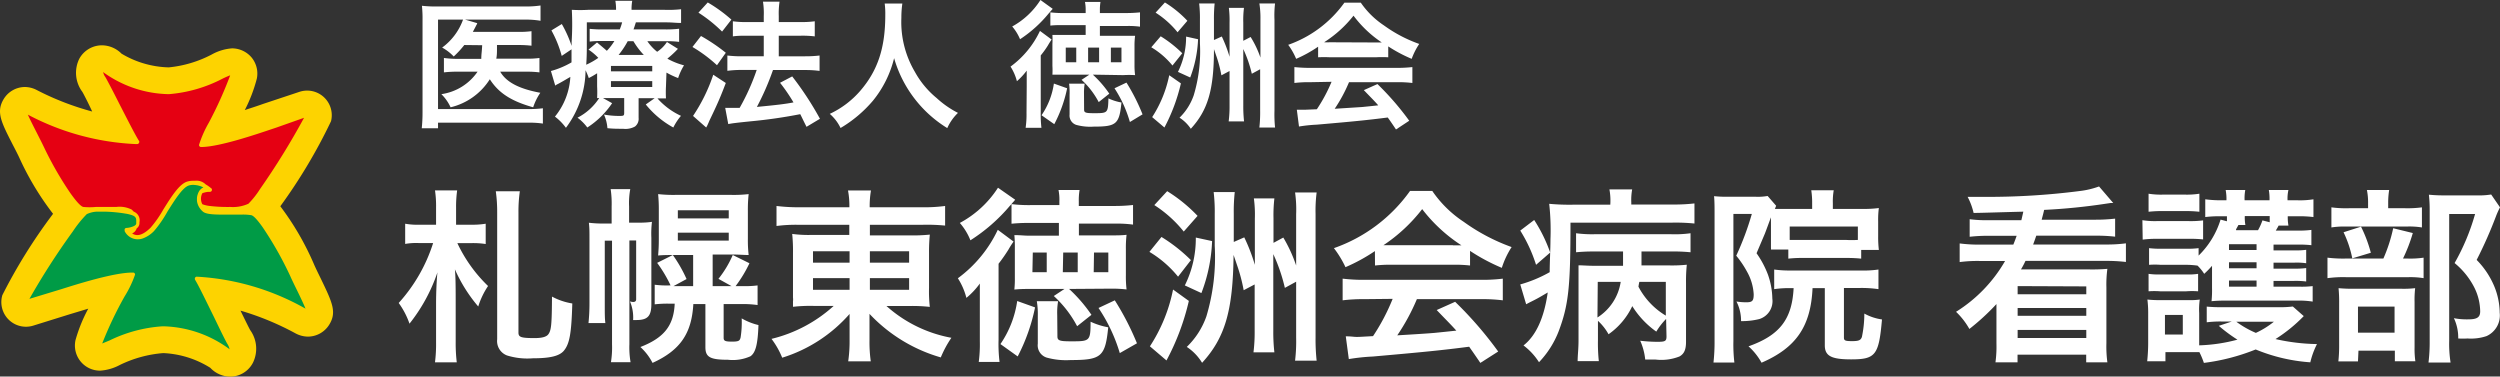
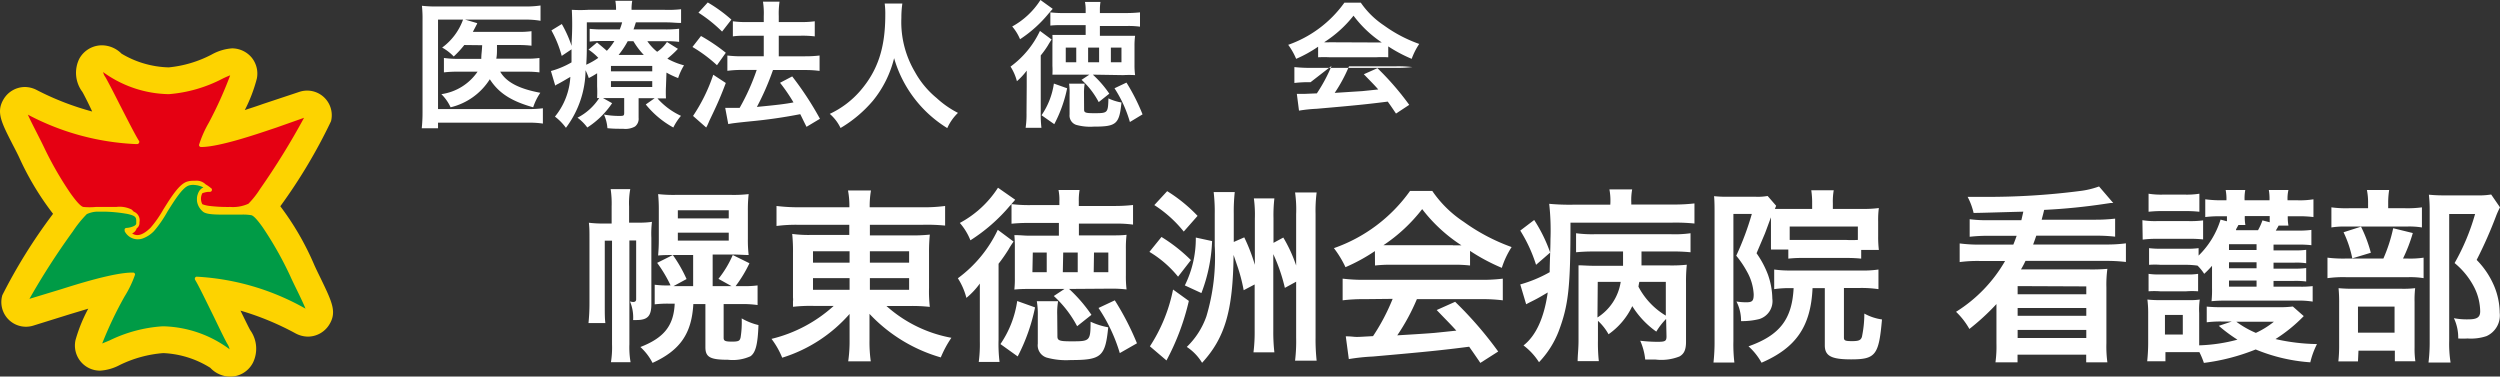
<svg xmlns="http://www.w3.org/2000/svg" viewBox="0 0 254.89 38.39">
  <rect x="0" y="0" width="254.89" height="38.39" fill="#333333" stroke="none" />
  <defs>
    <style>.cls-1{fill:#fff;}.cls-2{fill:#fdd300;}.cls-3{fill:#e50012;}.cls-4{fill:#009b46;}</style>
  </defs>
  <g id="レイヤー_2" data-name="レイヤー 2">
    <g id="文字">
-       <path class="cls-1" d="M46.63,24.79a14.81,14.81,0,0,0,3.13,4.37,8,8,0,0,0-1,2.09,15.42,15.42,0,0,1-2.38-3.79c.06.67.08,1.37.08,3.14v4.27a16.52,16.52,0,0,0,.11,2.07H44.35a14.86,14.86,0,0,0,.11-2V30.94c0-1.08.06-2.45.14-3.17A17.26,17.26,0,0,1,41.75,33a8.08,8.08,0,0,0-1.1-2.11,16.56,16.56,0,0,0,3.51-6.11H42.68a6.43,6.43,0,0,0-1.37.09V22.81a7,7,0,0,0,1.48.1h1.67V21.14a10.85,10.85,0,0,0-.11-1.73h2.26a12.06,12.06,0,0,0-.11,1.75v1.75H48a8.33,8.33,0,0,0,1.52-.1v2.07A8.27,8.27,0,0,0,48,24.79ZM53,19.5a14.84,14.84,0,0,0-.14,2.15V33.9c0,.48.25.57,1.67.57.73,0,1.18-.13,1.37-.38.31-.41.36-1,.38-3.85a6.5,6.5,0,0,0,2.07.7c-.09,3.1-.28,4.12-.87,4.83-.46.53-1.39.76-3.15.76a7,7,0,0,1-2.64-.29,1.57,1.57,0,0,1-1-1.65V21.65a15,15,0,0,0-.14-2.15Z" />
      <path class="cls-1" d="M61.66,24.54V31c0,1,0,1.44.06,1.94H60a19.76,19.76,0,0,0,.1-2v-6.5c0-.87,0-1.22-.06-1.73a11.5,11.5,0,0,0,1.56.08h.76V21.06a10,10,0,0,0-.1-1.78h2a7.74,7.74,0,0,0-.12,1.78V22.7h1a8.46,8.46,0,0,0,1.33-.08,10.3,10.3,0,0,0-.06,1.62V31c0,1.23-.38,1.63-1.53,1.63h-.33a4.21,4.21,0,0,0-.32-1.9,1.39,1.39,0,0,0,.32.06c.21,0,.31-.1.31-.27v-6h-.69V35.1a9,9,0,0,0,.12,1.83h-2a9.55,9.55,0,0,0,.11-1.83V24.54ZM68.83,26c-.71,0-1.2,0-1.73.05.05-.66.07-1,.07-1.63v-3a16.2,16.2,0,0,0-.07-1.63,13.76,13.76,0,0,0,1.8.08h5.62a13.45,13.45,0,0,0,1.81-.08,14.54,14.54,0,0,0-.08,1.71v2.85A13.21,13.21,0,0,0,76.33,26c-.49,0-1-.05-1.67-.05h-2v3.22h1.92l-1.33-.74A10.74,10.74,0,0,0,74.71,26l1.7.84A13.14,13.14,0,0,1,75,29.17h.69a9.85,9.85,0,0,0,1.55-.07v2A10.55,10.55,0,0,0,75.78,31h-2v3.45c0,.31.17.38.86.38s.79-.09.87-.43a9.94,9.94,0,0,0,.11-1.94,6.17,6.17,0,0,0,1.71.68c-.07,1.94-.28,2.8-.81,3.18a4.37,4.37,0,0,1-2.3.36c-1.82,0-2.3-.27-2.3-1.28V31H70.69c-.17,3-1.33,4.71-4.16,6a5.7,5.7,0,0,0-1.24-1.62c2.41-.93,3.4-2.18,3.5-4.42h-.52a11.16,11.16,0,0,0-1.52.07v-2a9.5,9.5,0,0,0,1.51.07h.11A13.51,13.51,0,0,0,67,26.8L68.6,26A14.24,14.24,0,0,1,70,28.45l-1.33.72h2V26Zm.28-3.73H74.3v-.83H69.11Zm0,2.26H74.3v-.81H69.11Z" />
      <path class="cls-1" d="M81.47,22.92a15.58,15.58,0,0,0-2.3.12V21a17.9,17.9,0,0,0,2.43.13h5a8.62,8.62,0,0,0-.14-1.71h2.34a9.68,9.68,0,0,0-.13,1.71h5.18A16.32,16.32,0,0,0,96.36,21V23A18.89,18.89,0,0,0,94,22.92H88.69V24h4a17.29,17.29,0,0,0,2.11-.08,18.55,18.55,0,0,0-.08,1.92v3.52a14.11,14.11,0,0,0,.08,1.93,16,16,0,0,0-2.11-.09H90.38A13.6,13.6,0,0,0,97,34.44a10.88,10.88,0,0,0-1.08,2A16.06,16.06,0,0,1,88.65,32c0,.55,0,1,0,1.31v1.36a14.31,14.31,0,0,0,.13,2.17H86.48a14.48,14.48,0,0,0,.14-2.17V33.3c0-.23,0-.93,0-1.29a15.06,15.06,0,0,1-6.87,4.46,8.4,8.4,0,0,0-1.09-1.92A14.5,14.5,0,0,0,85,31.19H83a16,16,0,0,0-2.15.09l0-.24,0-.31a1.7,1.7,0,0,0,0-.4V25.85a17.33,17.33,0,0,0-.08-2,12.85,12.85,0,0,0,2.09.1h3.73V22.92Zm1.42,2.7v1.16h3.73V25.62Zm0,2.74v1.19h3.73V28.36Zm5.8-1.58h4V25.62h-4Zm0,2.77h4V28.36h-4Z" />
      <path class="cls-1" d="M99.9,31.05c0-.79,0-.87,0-2.14a7.73,7.73,0,0,1-1.37,1.46,6.84,6.84,0,0,0-.87-2,13,13,0,0,0,4.07-4.94l1.61,1.2a8.71,8.71,0,0,0-.53.83,17.11,17.11,0,0,1-1,1.43v7.75a14.75,14.75,0,0,0,.1,2.26H99.79a13.85,13.85,0,0,0,.11-2.09Zm3.6-10.69a1.45,1.45,0,0,1-.19.23c-.12.13-.23.28-.37.42a17.65,17.65,0,0,1-4,3.49,6.1,6.1,0,0,0-1.08-1.77,10.52,10.52,0,0,0,3.89-3.59ZM102,35.08a10.37,10.37,0,0,0,1.71-4.39l1.82.65a19,19,0,0,1-1.77,5ZM109,29.46a15.22,15.22,0,0,1,2.28,2.64l-1.46,1.16a11.26,11.26,0,0,0-2.38-3.08l1.09-.72h-3.52c-.53,0-.93,0-1.59.06a10.7,10.7,0,0,0,.05-1.22V25.22a11.49,11.49,0,0,0-.05-1.25c.62,0,1,.06,1.54.06h3v-1.3h-3a16.77,16.77,0,0,0-1.83.08v-2a14.54,14.54,0,0,0,2,.1h2.88v-.36a5,5,0,0,0-.09-1.18h2.15a6.34,6.34,0,0,0-.08,1.18V21h3.53a17,17,0,0,0,2-.1v2a12.19,12.19,0,0,0-1.83-.1H110V24h3.19c.63,0,1.18,0,1.67-.06a11.61,11.61,0,0,0-.07,1.5v2.6a11.5,11.5,0,0,0,.07,1.47,13.28,13.28,0,0,0-1.65-.08Zm-3.74-1.71h1.46v-2H105.3Zm2.55,6.55c0,.42.22.5,1.38.5,1.92,0,2,0,2-2a7.29,7.29,0,0,0,1.8.57c-.3,3-.7,3.34-3.84,3.34a7.4,7.4,0,0,1-2.43-.25,1.31,1.31,0,0,1-.91-1.42V32.21a8,8,0,0,0-.1-1.5h2.17a6.86,6.86,0,0,0-.09,1.39Zm.55-6.55h1.52v-2H108.4Zm3.15,0H113v-2h-1.46ZM114.17,36A16.84,16.84,0,0,0,112,31.4l1.66-.78A28,28,0,0,1,115.92,35Z" />
      <path class="cls-1" d="M118.42,24.16a16.36,16.36,0,0,1,3,2.36l-1.31,1.69a11,11,0,0,0-2.92-2.53Zm2.79,6.52a24.4,24.4,0,0,1-2.28,6.07l-1.69-1.44a16.47,16.47,0,0,0,2.36-5.79ZM119,19.49a15.6,15.6,0,0,1,3.1,2.52l-1.41,1.6a12.49,12.49,0,0,0-3-2.7Zm4.58,5.09a16.44,16.44,0,0,1-1.09,5.3l-1.69-.78a10.74,10.74,0,0,0,1.12-4.88Zm3.28-.38A18.57,18.57,0,0,1,127.94,27V22.28a12.35,12.35,0,0,0-.1-2.05h2.09a15,15,0,0,0-.09,2v2.53l1-.54a14.63,14.63,0,0,1,1.31,2.85V21.84a12.42,12.42,0,0,0-.11-2.22h2.2a14.56,14.56,0,0,0-.11,2.2v12.6a19.77,19.77,0,0,0,.11,2.35h-2.2a16.59,16.59,0,0,0,.11-2.35v-5.7l-1.15.63a17.59,17.59,0,0,0-1.18-3.44v7.84a18.19,18.19,0,0,0,.11,2.17h-2.13a16.49,16.49,0,0,0,.12-2.17V29l-1.12.59a17,17,0,0,0-.69-2.6c-.07-.21-.19-.57-.34-1-.06,5.68-.87,8.45-3.21,11A5.08,5.08,0,0,0,121,35.37a8,8,0,0,0,2-3.12,21.07,21.07,0,0,0,.85-7.18V21.82a17.36,17.36,0,0,0-.11-2.24h2.15a18.23,18.23,0,0,0-.1,2.21v2.88Z" />
      <path class="cls-1" d="M140.18,25.6a18.16,18.16,0,0,1-3,1.64A10.46,10.46,0,0,0,136,25.3a16,16,0,0,0,7.76-5.83h2.27a11.62,11.62,0,0,0,3.21,3.15,19.75,19.75,0,0,0,4.88,2.57,8.68,8.68,0,0,0-1,2.12,19.71,19.71,0,0,1-3.24-1.73v1.49a13.8,13.8,0,0,0-1.71-.08h-6.35a14.35,14.35,0,0,0-1.63.08Zm-1.05,4.9a16.91,16.91,0,0,0-2.24.12V28.41a17.77,17.77,0,0,0,2.24.12H151a17,17,0,0,0,2.22-.12v2.21A16.79,16.79,0,0,0,151,30.5h-6.54a21.1,21.1,0,0,1-2,3.69c1.84-.11,3.11-.19,3.8-.25l1.08-.11,1.14-.12c-.55-.62-.95-1-2-2.1l1.88-.84a38.36,38.36,0,0,1,4.39,5.07L150.93,37c-.63-.93-.86-1.25-1.14-1.65-2.79.36-4.48.53-9.82,1a20.38,20.38,0,0,0-2.45.26l-.31-2.32c.57,0,.8.06,1.1.06s.25,0,1.68-.08a20.81,20.81,0,0,0,2-3.8Zm9-5.49H149a15.93,15.93,0,0,1-4-3.69A16.59,16.59,0,0,1,141.05,25h7.09Z" />
      <path class="cls-1" d="M156.42,22.43a15.38,15.38,0,0,1,1.63,3.32L156.61,27A15.14,15.14,0,0,0,155,23.51Zm7.77-1.8a6.16,6.16,0,0,0-.1-1.32h2.32a5.93,5.93,0,0,0-.09,1.33v.21h4.18a17.5,17.5,0,0,0,2.26-.11v2.05a18.93,18.93,0,0,0-2.28-.09H160.12c0,6.55-.19,8.39-1.21,11.09a9.54,9.54,0,0,1-2,3.14,6.49,6.49,0,0,0-1.58-1.71c1.28-1,2.11-2.84,2.47-5.4-.78.46-1.06.63-1.82,1l-.38.2L155,29a13.5,13.5,0,0,0,3-1.25c0-1,.08-2.34.08-3.36a24.37,24.37,0,0,0-.13-3.61,22.28,22.28,0,0,0,2.41.09h3.82Zm5.68,11.89a6.7,6.7,0,0,0-1,1.29,9,9,0,0,1-2.45-2.6A7.29,7.29,0,0,1,164,34.08a5.35,5.35,0,0,0-1.08-1.37v2a17.17,17.17,0,0,0,.09,2.11h-2.16c0-.61.09-1.22.09-2.11V28.41c0-.58,0-.72,0-1.36.46,0,.88.05,1.69.05h2.85c0-.34,0-.53,0-.79v-.67h-2.87a18.55,18.55,0,0,0-1.92.08V23.78a12.35,12.35,0,0,0,1.92.1h7.75a11.53,11.53,0,0,0,2-.1v1.94a18.3,18.3,0,0,0-2-.08h-3V26l0,.4c0,.19,0,.28,0,.66h2.76a14.8,14.8,0,0,0,1.86-.07,16.2,16.2,0,0,0-.08,1.86v6c0,.8-.19,1.22-.66,1.49a5,5,0,0,1-2.43.32c-.36,0-.56,0-1.07,0a6.22,6.22,0,0,0-.51-1.92,15.39,15.39,0,0,0,1.75.11c.8,0,.93-.07.93-.56Zm-7-.15a5.23,5.23,0,0,0,2.37-3.63H162.9Zm4.27-3.63a4.84,4.84,0,0,0-.09.49,7.46,7.46,0,0,0,2.79,2.95V28.74Z" />
      <path class="cls-1" d="M180.55,22.18c-.29.78-.49,1.33-.61,1.64l-.85,2a9.64,9.64,0,0,1,1.17,2.2,7.64,7.64,0,0,1,.44,2.42,1.91,1.91,0,0,1-1.33,2.09,7.3,7.3,0,0,1-1.86.21,4.23,4.23,0,0,0-.47-2,6.18,6.18,0,0,0,1,.08c.63,0,.76-.15.76-.82a5.26,5.26,0,0,0-.68-2.3,10,10,0,0,0-1.1-1.63,29.1,29.1,0,0,0,1.59-4.26h-1.88v13a15.75,15.75,0,0,0,.1,2.15H174.7a19.06,19.06,0,0,0,.11-2.19v-13c0-.63,0-1.2-.05-1.77a11.8,11.8,0,0,0,1.33.06H179a5.65,5.65,0,0,0,1.22-.08l.87,1-.13.32c.36,0,.74,0,1.39,0h2.41v-.64a8.4,8.4,0,0,0-.09-1.26h2.29a6.62,6.62,0,0,0-.09,1.31v.59h3a11.36,11.36,0,0,0,1.69-.09,9.22,9.22,0,0,0-.07,1.36v1.52a11.5,11.5,0,0,0,.07,1.39h-1.8v.89a13.62,13.62,0,0,0-1.5-.07h-4.43a12.68,12.68,0,0,0-1.5.07v-.93h-1.77a.76.76,0,0,0,0-.17l0-.17c0-.15,0-.72,0-1.08V22.18Zm2.13,7.2a10.36,10.36,0,0,0-1.79.1v-2a11.79,11.79,0,0,0,1.79.1h7a10.73,10.73,0,0,0,1.84-.1v2a12.06,12.06,0,0,0-1.84-.12H188v5.06c0,.3.13.36.83.36s.88-.1,1-.42a11.48,11.48,0,0,0,.25-2.39,5.22,5.22,0,0,0,1.8.6c-.32,3.63-.64,4.07-3.15,4.07-2,0-2.68-.34-2.68-1.43V29.38H184.8c-.18,3.92-1.69,6.08-5.2,7.6a6.4,6.4,0,0,0-1.33-1.67c3.17-1.12,4.44-2.75,4.6-5.93Zm6.74-6.28h-6.95v1.36c.32,0,.61,0,1.27,0h4.43a10.19,10.19,0,0,0,1.25,0Z" />
      <path class="cls-1" d="M206.29,21.58c-2.71.07-4.4.13-5.07.13a6.72,6.72,0,0,0-.61-1.64c.76,0,1.16,0,1.58,0a72.92,72.92,0,0,0,9.82-.59,8.72,8.72,0,0,0,2-.47l1.45,1.69-.29,0-.47.07a61.76,61.76,0,0,1-6.29.63c-.07.34-.11.46-.25,1h5.49a17.3,17.3,0,0,0,2-.11v1.84a16.13,16.13,0,0,0-1.88-.1h-6.16c-.13.38-.19.55-.32.9h7.37a15.3,15.3,0,0,0,2.09-.12v1.9a16.64,16.64,0,0,0-2.09-.11h-8.15a9,9,0,0,1-.46.87h7a17.83,17.83,0,0,0,1.81-.06,11.85,11.85,0,0,0-.1,1.89V35a12.09,12.09,0,0,0,.1,1.94H212.7v-.78h-7v.78h-2.25a12.09,12.09,0,0,0,.1-1.94V31a23.44,23.44,0,0,1-2.76,2.54,7.48,7.48,0,0,0-1.36-1.75,14.81,14.81,0,0,0,5-5.18h-2.54a13.69,13.69,0,0,0-2.09.11v-1.9a15.41,15.41,0,0,0,2.09.12h3.38c.19-.46.25-.65.34-.9H202.7a16.53,16.53,0,0,0-1.88.1V22.35a12.91,12.91,0,0,0,1.88.1h3.39Zm-.58,7.59V30h7v-.8Zm0,2.23v.8h7v-.8Zm0,2.24v.82h7v-.82Z" />
      <path class="cls-1" d="M218.43,22.45a8.18,8.18,0,0,0,1.54.09h3.11a9.93,9.93,0,0,0,1.54-.07v1.94a11.49,11.49,0,0,0-1.44-.06H220a10.82,10.82,0,0,0-1.54.08Zm16.45,9.78A15.65,15.65,0,0,1,232,34.57a20.33,20.33,0,0,0,4.23.51,8.3,8.3,0,0,0-.68,1.86,17.69,17.69,0,0,1-5.57-1.31A21.15,21.15,0,0,1,224.7,37a8,8,0,0,0-.46-1.1c-.42,0-.72,0-1.08,0h-2.38v.93h-1.86c.06-.57.1-1.25.1-1.84V32a10.89,10.89,0,0,0-.08-1.46,11.13,11.13,0,0,0,1.27.06h2.93a6.73,6.73,0,0,0,1.14-.06,7.05,7.05,0,0,0-.06,1.37v3.3a16.91,16.91,0,0,0,3.9-.58,15.58,15.58,0,0,1-1.9-1.41l1.33-.44h-1a11.41,11.41,0,0,0-1.56.08V31.26a14.66,14.66,0,0,0,1.56.06h5.79a10.14,10.14,0,0,0,1.43-.07Zm-3.08-3h2.7a9.7,9.7,0,0,0,1.29-.06v1.58a8.5,8.5,0,0,0-1.54-.1h-7.46a12.3,12.3,0,0,0-1.31.06,11.15,11.15,0,0,0,.05-1.37V28.05c0-.13,0-.62,0-.95a9.6,9.6,0,0,1-.8.82,4.48,4.48,0,0,0-.68-.84A9.69,9.69,0,0,0,223,27h-2.7a8.27,8.27,0,0,0-1.19,0V25.3a9,9,0,0,0,1.19.06H223a8.11,8.11,0,0,0,1.16-.06v.76a8.7,8.7,0,0,0,2.24-3.67l.65.17v-.51h-.76a11.12,11.12,0,0,0-1.45.08V20.32a12,12,0,0,0,1.62.1H227a4.79,4.79,0,0,0-.08-1.05h2a4.57,4.57,0,0,0-.07,1.05h2.54a5.06,5.06,0,0,0-.07-1.05h2a3.87,3.87,0,0,0-.09,1.05h1a8.63,8.63,0,0,0,1.64-.1v1.81a11.62,11.62,0,0,0-1.62-.08h-1a5.05,5.05,0,0,0,.07.95h-1c-.12.23-.19.34-.29.51h2.18a10,10,0,0,0,1.45-.07V25a10.72,10.72,0,0,0-1.41-.06H231.8v.59h2.11a8,8,0,0,0,1.22-.06v1.37a6.51,6.51,0,0,0-1.22-.06H231.8v.61h2.09a8.55,8.55,0,0,0,1.24-.06V28.7a8.36,8.36,0,0,0-1.24-.06H231.8Zm-12.74-9.48a7.94,7.94,0,0,0,1.53.09h2.11a8.18,8.18,0,0,0,1.54-.09v1.84a13,13,0,0,0-1.54-.07h-2.11a13,13,0,0,0-1.53.07Zm0,8.17a6.61,6.61,0,0,0,1.19.06h2.68a6.15,6.15,0,0,0,1.18-.06v1.78a8.07,8.07,0,0,0-1.2,0h-2.68a7.91,7.91,0,0,0-1.17,0Zm1.67,6.19h1.82v-2h-1.82Zm9.34-9.21h-2.81v.59h2.81Zm0,1.84h-2.81v.61h2.81Zm-2.81,1.86v.63h2.81v-.63Zm.88-5.51-.16.29,0,.09h2.24a6,6,0,0,0,.45-1l.74.19c0-.29,0-.34,0-.63h-2.54a4.38,4.38,0,0,0,.06.91h-.71ZM228,32.8a9.75,9.75,0,0,0,2,1.14,8.81,8.81,0,0,0,1.84-1.14Z" />
      <path class="cls-1" d="M245.47,26.36a9,9,0,0,0,1.63-.09v2.09a8.43,8.43,0,0,0-1.54-.1H239.2a11.84,11.84,0,0,0-1.9.1V26.27a13.06,13.06,0,0,0,1.92.09H243a15.81,15.81,0,0,0,1-3.09l2,.49a16.28,16.28,0,0,1-1,2.6Zm-.27-5.13a10.8,10.8,0,0,0,1.73-.09v2.05a8,8,0,0,0-1.6-.09h-6.08a8.17,8.17,0,0,0-1.55.09V21.14a10.94,10.94,0,0,0,1.8.09h1.94V20.7a6.36,6.36,0,0,0-.12-1.33h2.27a8.11,8.11,0,0,0-.1,1.33v.53Zm-4.79,15.62h-2a15.34,15.34,0,0,0,.08-1.79V30.94a14.92,14.92,0,0,0-.06-1.56,15.12,15.12,0,0,0,1.52.06h4.9a9.84,9.84,0,0,0,1.39-.06,10.4,10.4,0,0,0-.06,1.41v4.62a9.06,9.06,0,0,0,.08,1.42h-2.09V35.75h-3.71Zm.31-13.74a13.7,13.7,0,0,1,1,2.66l-1.89.57a11.21,11.21,0,0,0-.89-2.66Zm-.31,10.81h3.73V31.26h-3.73Zm14.48-12.78a9,9,0,0,0-.38.83,43.54,43.54,0,0,1-2,4.53,8.49,8.49,0,0,1,1.82,2.75,7.27,7.27,0,0,1,.53,2.64,2.31,2.31,0,0,1-1.35,2.38,5,5,0,0,1-1.93.24,8,8,0,0,1-.95,0,4.62,4.62,0,0,0-.44-2.07,6.83,6.83,0,0,0,1.48.12c.88,0,1.2-.21,1.2-.82a5.61,5.61,0,0,0-.61-2.45,7.78,7.78,0,0,0-2-2.47,22.34,22.34,0,0,0,2.09-5h-2.64V34.74a12.39,12.39,0,0,0,.14,2.22h-2.25a16.86,16.86,0,0,0,.12-2.16V21.44a13.65,13.65,0,0,0-.08-1.59,14.78,14.78,0,0,0,1.56.07h3.29a7.86,7.86,0,0,0,1.5-.09Z" />
      <path class="cls-1" d="M47.34,4.59a10.23,10.23,0,0,1-1.08,1.17,4.83,4.83,0,0,0-1.18-.91A6.07,6.07,0,0,0,47.21,2H44.66v9.12h9.13a11.67,11.67,0,0,0,1.56-.08v1.56a9.05,9.05,0,0,0-1.54-.09H44.66v.57H43a15,15,0,0,0,.08-1.62V2.09a13.05,13.05,0,0,0-.06-1.5,12.38,12.38,0,0,0,1.52.07h9a10,10,0,0,0,1.57-.1V2.12A8.36,8.36,0,0,0,53.61,2H47.42l1.23.36c0,.12-.07.15-.11.26l-.33.63h4.6a9.44,9.44,0,0,0,1.38-.07V4.66a11.31,11.31,0,0,0-1.36-.07H50.67V4.9c0,.42,0,.72-.07,1.08h3.06A8.29,8.29,0,0,0,55,5.91V7.38a10.16,10.16,0,0,0-1.39-.07H51c.63,1.08,1.94,1.75,4.09,2.15a5.79,5.79,0,0,0-.73,1.48c-2.21-.62-3.51-1.44-4.42-2.86a6.51,6.51,0,0,1-4,2.86A4.53,4.53,0,0,0,45,9.6a5.39,5.39,0,0,0,3.69-2.29H46.78a11.45,11.45,0,0,0-1.52.07V5.91A9.86,9.86,0,0,0,46.8,6h2.27c0-.48.06-.7.09-1.39Z" />
      <path class="cls-1" d="M67.9,8.81a11.44,11.44,0,0,0,0,1.22l-.87,0a7.22,7.22,0,0,0,2.4,1.78A5.66,5.66,0,0,0,68.65,13a9.43,9.43,0,0,1-2.81-2.35l.91-.64H65.11v2a1,1,0,0,1-.37.89,2,2,0,0,1-1.21.23c-.59,0-1,0-1.6-.06a4.12,4.12,0,0,0-.35-1.39,8.73,8.73,0,0,0,1.51.14c.48,0,.55,0,.55-.33V10H61.48l.93.52A8.69,8.69,0,0,1,59.88,13a4.78,4.78,0,0,0-1-1A5.77,5.77,0,0,0,61.09,10h-.21a12,12,0,0,0,0-1.21V7.47a9.74,9.74,0,0,1-.85.49,6.65,6.65,0,0,0-.33-.8,9.9,9.9,0,0,1-2,5.87,5.51,5.51,0,0,0-1.12-1.14,7,7,0,0,0,1.57-4.05c-.48.28-.91.54-1.28.73a1.13,1.13,0,0,0-.26.16l-.44-1.49a8.75,8.75,0,0,0,2.1-.88c0-.42,0-.74,0-1.33l-1,.67a11.4,11.4,0,0,0-1.05-2.6l1.06-.65a12.44,12.44,0,0,1,1,2.23V4.3A28.21,28.21,0,0,0,58.3,1,13.84,13.84,0,0,0,60,1h2.81V.92a4.89,4.89,0,0,0-.07-.84h1.72a4.8,4.8,0,0,0-.07.84V1h3.32A11.46,11.46,0,0,0,69.44.94v1.4c-.58,0-.86-.06-1.54-.06H64.83c-.13.41-.16.51-.24.72H67.8a11,11,0,0,0,1.44-.07V4.27a10.16,10.16,0,0,0-1.39-.07H66a4.93,4.93,0,0,0,1,1.08,3.5,3.5,0,0,0,1-1l1.12.7a10.26,10.26,0,0,1-1.08,1,7.11,7.11,0,0,0,1.7.68,6,6,0,0,0-.6,1.3,8.27,8.27,0,0,1-1.19-.56ZM59.83,4.27c0,.84,0,1.49-.06,2.33A7.31,7.31,0,0,0,61,5.9a5.4,5.4,0,0,0-1-.84l.87-.73c.46.38.8.67,1,.85a5.38,5.38,0,0,0,.77-1H61.41a10.34,10.34,0,0,0-1.29.06V2.94A11.83,11.83,0,0,0,61.47,3h1.72a6,6,0,0,0,.24-.72h-3.6Zm2.46,3H66.5V6.72H62.29Zm0,1.6H66.5v-.6H62.29ZM65.64,5.6a7.62,7.62,0,0,1-1.06-1.4H64a8.73,8.73,0,0,1-.93,1.4Z" />
      <path class="cls-1" d="M71.47,3.67A18.38,18.38,0,0,1,74,5.38L73.1,6.65a14.45,14.45,0,0,0-2.5-1.86ZM74,8.46c-.45,1.19-.79,2-1.36,3.19l-.31.65c-.07.17-.14.33-.23.52L72,13l-1.34-1.18a17.34,17.34,0,0,0,2.06-4.2ZM72.16.25A15,15,0,0,1,74.57,2l-.95,1.22a14.47,14.47,0,0,0-2.41-1.93ZM73.94,11h.47c.24,0,.63,0,1,0a22.15,22.15,0,0,0,1.74-3.87H75.67a11.46,11.46,0,0,0-1.51.09V5.66a12.25,12.25,0,0,0,1.53.08h2.18V3.64H76.19c-.54,0-1,0-1.47.07V2.17a9.73,9.73,0,0,0,1.49.08h1.66V1.64A7.58,7.58,0,0,0,77.79.17h1.69a8.14,8.14,0,0,0-.08,1.47v.61h2.24a9.79,9.79,0,0,0,1.43-.08V3.71a10.49,10.49,0,0,0-1.41-.07H79.4v2.1h2.69a12.26,12.26,0,0,0,1.47-.08V7.23a10.58,10.58,0,0,0-1.46-.09H78.81a26.74,26.74,0,0,1-1.64,3.76c2-.19,2.93-.3,3.73-.46a17.54,17.54,0,0,0-1.37-2l1.24-.65a32.43,32.43,0,0,1,2.83,4.32l-1.37.82c-.34-.67-.45-.92-.64-1.29a50.72,50.72,0,0,1-5.07.73c-1.56.16-1.85.2-2.27.28Z" />
      <path class="cls-1" d="M92,.36a10,10,0,0,0-.1,1.46,10,10,0,0,0,1.38,5.51A9.18,9.18,0,0,0,95.5,10a9.74,9.74,0,0,0,2.17,1.51,5,5,0,0,0-1.09,1.55,12.38,12.38,0,0,1-5.42-7.13A11,11,0,0,1,89,10.27a13,13,0,0,1-3.3,2.78,4.45,4.45,0,0,0-1.1-1.44A9.33,9.33,0,0,0,87.7,9.27c1.79-2.07,2.56-4.38,2.56-7.73A8,8,0,0,0,90.2.36Z" />
      <path class="cls-1" d="M104.68,8.78c0-.59,0-.64,0-1.58a6.72,6.72,0,0,1-1,1.08,5.12,5.12,0,0,0-.65-1.49,9.5,9.5,0,0,0,3-3.64l1.19.88c-.12.17-.25.38-.39.62a9.29,9.29,0,0,1-.72,1v5.72a12.22,12.22,0,0,0,.07,1.66h-1.61a9.79,9.79,0,0,0,.09-1.54ZM107.33.9a1.14,1.14,0,0,1-.14.16c-.09.1-.17.21-.27.31A12.9,12.9,0,0,1,104,4a4.85,4.85,0,0,0-.8-1.3A7.92,7.92,0,0,0,106.08,0Zm-1.14,10.85a7.61,7.61,0,0,0,1.26-3.23L108.8,9a13.66,13.66,0,0,1-1.31,3.66Zm5.23-4.14a11,11,0,0,1,1.68,1.94l-1.08.86a8.26,8.26,0,0,0-1.75-2.27l.8-.53h-2.6c-.39,0-.68,0-1.17,0a7.71,7.71,0,0,0,0-.9V4.48a8.19,8.19,0,0,0,0-.92c.46,0,.73,0,1.13,0h2.26v-1h-2.26c-.59,0-.87,0-1.34.05V1.26a10.55,10.55,0,0,0,1.47.07h2.13V1.06a4.14,4.14,0,0,0-.07-.86h1.58a4.93,4.93,0,0,0-.06.86v.27h2.61a13.36,13.36,0,0,0,1.48-.07V2.72a8.74,8.74,0,0,0-1.34-.07h-2.75v1h2.36c.46,0,.87,0,1.23,0a7.73,7.73,0,0,0-.06,1.1V6.58a7.61,7.61,0,0,0,.06,1.08,10.91,10.91,0,0,0-1.22,0Zm-2.76-1.26h1.07V4.85h-1.07Zm1.87,4.83c0,.31.17.36,1,.36,1.41,0,1.44,0,1.48-1.51a5.17,5.17,0,0,0,1.33.42c-.22,2.21-.52,2.46-2.83,2.46a5.32,5.32,0,0,1-1.79-.18,1,1,0,0,1-.67-1.05v-2A6.81,6.81,0,0,0,109,8.53h1.59a5.74,5.74,0,0,0-.07,1Zm.41-4.83h1.12V4.85h-1.12Zm2.32,0h1.08V4.85h-1.08Zm1.94,6.09A12.7,12.7,0,0,0,113.63,9l1.22-.58a20.33,20.33,0,0,1,1.64,3.24Z" />
-       <path class="cls-1" d="M118.34,3.7a12.5,12.5,0,0,1,2.2,1.73l-1,1.25a8.14,8.14,0,0,0-2.16-1.86Zm2.06,4.8A18.39,18.39,0,0,1,118.72,13l-1.25-1.06a12.3,12.3,0,0,0,1.74-4.27ZM118.77.25a11.14,11.14,0,0,1,2.29,1.87l-1,1.17a9.3,9.3,0,0,0-2.24-2ZM122.15,4a12.32,12.32,0,0,1-.8,3.9l-1.25-.57a8,8,0,0,0,.83-3.6Zm2.42-.28a14.05,14.05,0,0,1,.79,2.07V2.31A10.34,10.34,0,0,0,125.29.8h1.54a9.73,9.73,0,0,0-.07,1.5V4.16l.75-.39a10.32,10.32,0,0,1,1,2.1V2A9.6,9.6,0,0,0,128.4.35H130A10.25,10.25,0,0,0,129.94,2v9.29A13.12,13.12,0,0,0,130,13H128.4a13.92,13.92,0,0,0,.08-1.74V7.06l-.85.46A12.91,12.91,0,0,0,126.76,5v5.78a13.78,13.78,0,0,0,.08,1.6h-1.57a12,12,0,0,0,.09-1.6V7.24l-.83.44a13.39,13.39,0,0,0-.5-1.92c-.06-.16-.14-.42-.26-.75,0,4.19-.64,6.24-2.36,8.12A3.89,3.89,0,0,0,120.26,12a5.88,5.88,0,0,0,1.45-2.29,15.57,15.57,0,0,0,.63-5.3V2a12.58,12.58,0,0,0-.08-1.65h1.58A14.75,14.75,0,0,0,123.77,2V4.08Z" />
-       <path class="cls-1" d="M134.39,4.76A13.05,13.05,0,0,1,132.15,6a6.8,6.8,0,0,0-.81-1.43,11.87,11.87,0,0,0,5.73-4.3h1.67a8.7,8.7,0,0,0,2.36,2.32,14.1,14.1,0,0,0,3.6,1.89A6.87,6.87,0,0,0,143.93,6a14.9,14.9,0,0,1-2.39-1.27V5.84a11.35,11.35,0,0,0-1.26,0H135.6a11.87,11.87,0,0,0-1.21,0Zm-.77,3.62a12.48,12.48,0,0,0-1.65.08V6.84a15.14,15.14,0,0,0,1.65.08h8.73A14.55,14.55,0,0,0,144,6.84V8.46a12.41,12.41,0,0,0-1.64-.08h-4.82a15.43,15.43,0,0,1-1.46,2.71l2.81-.18.79-.08.84-.09c-.4-.46-.7-.75-1.47-1.55l1.39-.62a28.54,28.54,0,0,1,3.24,3.74l-1.35.89c-.46-.69-.63-.93-.84-1.22-2.06.26-3.3.39-7.24.73a15.27,15.27,0,0,0-1.81.19l-.22-1.71c.42,0,.59,0,.81,0l1.23-.05a16.09,16.09,0,0,0,1.5-2.8Zm6.64-4.05c.23,0,.35,0,.62,0A11.67,11.67,0,0,1,138,1.6,12.08,12.08,0,0,1,135,4.31a5.33,5.33,0,0,0,.57,0Z" />
+       <path class="cls-1" d="M134.39,4.76A13.05,13.05,0,0,1,132.15,6a6.8,6.8,0,0,0-.81-1.43,11.87,11.87,0,0,0,5.73-4.3h1.67a8.7,8.7,0,0,0,2.36,2.32,14.1,14.1,0,0,0,3.6,1.89A6.87,6.87,0,0,0,143.93,6a14.9,14.9,0,0,1-2.39-1.27V5.84a11.35,11.35,0,0,0-1.26,0H135.6a11.87,11.87,0,0,0-1.21,0Zm-.77,3.62a12.48,12.48,0,0,0-1.65.08V6.84a15.14,15.14,0,0,0,1.65.08h8.73A14.55,14.55,0,0,0,144,6.84a12.41,12.41,0,0,0-1.64-.08h-4.82a15.43,15.43,0,0,1-1.46,2.71l2.81-.18.79-.08.84-.09c-.4-.46-.7-.75-1.47-1.55l1.39-.62a28.54,28.54,0,0,1,3.24,3.74l-1.35.89c-.46-.69-.63-.93-.84-1.22-2.06.26-3.3.39-7.24.73a15.27,15.27,0,0,0-1.81.19l-.22-1.71c.42,0,.59,0,.81,0l1.23-.05a16.09,16.09,0,0,0,1.5-2.8Zm6.64-4.05c.23,0,.35,0,.62,0A11.67,11.67,0,0,1,138,1.6,12.08,12.08,0,0,1,135,4.31a5.33,5.33,0,0,0,.57,0Z" />
      <path class="cls-2" d="M32.71,28.41c-.25-.51-.49-1-.66-1.38a28.44,28.44,0,0,0-3.47-6,54.68,54.68,0,0,0,5.17-8.67,2.51,2.51,0,0,0-3.21-3l-3.7,1.23c-.67.24-1.3.44-1.88.63A15.55,15.55,0,0,0,26.19,8a2.59,2.59,0,0,0-.53-2.13,2.63,2.63,0,0,0-2-.94,5,5,0,0,0-2.06.62,11.94,11.94,0,0,1-4.4,1.32,9.85,9.85,0,0,1-4.81-1.4,2.85,2.85,0,0,0-2-.85A2.63,2.63,0,0,0,8.08,6,3.24,3.24,0,0,0,8.4,9.37c.13.22.6,1.13,1,2a28.18,28.18,0,0,1-5.67-2.2,2.66,2.66,0,0,0-1.2-.3A2.55,2.55,0,0,0,.4,10.06c-.82,1.33-.31,2.33.92,4.73.26.5.52,1,.69,1.38a29,29,0,0,0,3.4,5.63A54.76,54.76,0,0,0,.24,30.09,2.51,2.51,0,0,0,3.39,33.2l3.69-1.15L9,31.47a15.52,15.52,0,0,0-1.3,3.2,2.56,2.56,0,0,0,2.52,3.12,4.94,4.94,0,0,0,2-.58A12.28,12.28,0,0,1,16.65,36h0a9.82,9.82,0,0,1,4.79,1.5,2.82,2.82,0,0,0,2,.9h0A2.62,2.62,0,0,0,25.78,37a3.25,3.25,0,0,0-.26-3.33c-.13-.21-.58-1.14-1-2A28.48,28.48,0,0,1,30.15,34a2.73,2.73,0,0,0,1.25.32,2.57,2.57,0,0,0,2.15-1.19C34.37,31.84,33.88,30.84,32.71,28.41Z" />
      <path class="cls-3" d="M4.48,15c-.19-.4-.46-.93-.74-1.48s-.71-1.39-.9-1.83a25.91,25.91,0,0,0,11,3H14a.21.21,0,0,0,.17-.12.18.18,0,0,0,0-.21c-.32-.48-1.21-2.23-2-3.77-.67-1.33-1.26-2.46-1.44-2.75a1.13,1.13,0,0,1-.21-.5l.09.08A11.71,11.71,0,0,0,17.21,9.6,14.25,14.25,0,0,0,22.73,8c.27-.13.55-.25.74-.32a40.43,40.43,0,0,1-2.18,4.83,11.2,11.2,0,0,0-1,2.27.21.21,0,0,0,.21.21c1.82,0,5.62-1.29,7.25-1.84l.42-.14,2.83-1a75.19,75.19,0,0,1-4.5,7.28,8.81,8.81,0,0,1-1.17,1.48,3.79,3.79,0,0,1-1.86.33A15.54,15.54,0,0,1,21.39,21a3,3,0,0,1-.76-.18,1.2,1.2,0,0,1,0-1.12l0,0a2.29,2.29,0,0,1,.61-.14l.07,0h0l.09,0h0a.21.21,0,0,0,.21-.21.19.19,0,0,0-.11-.18,3.54,3.54,0,0,0-.53-.37,1.32,1.32,0,0,0-1.09-.37h-.2a2.1,2.1,0,0,0-.61.09c-.8.25-1.62,1.56-2.42,2.84a11.34,11.34,0,0,1-1.31,1.87c-.75.72-1.34.92-1.87.57a.82.82,0,0,0,.42-.4l.05-.12a.65.65,0,0,0,.28-.52v-.11a.94.94,0,0,0-.58-1.07l-.21-.21a2.74,2.74,0,0,0-1.58-.27c-.39,0-.82,0-1.23,0h-.16q-.37,0-.69,0a6.67,6.67,0,0,1-1.27,0c-.28-.05-.78-.64-1.34-1.43A35.26,35.26,0,0,1,4.48,15Z" />
      <path class="cls-4" d="M20.07,28.21a.2.2,0,0,0-.18.1.24.24,0,0,0,0,.22c.31.48,1.17,2.26,1.94,3.82.64,1.33,1.2,2.48,1.38,2.76a1.56,1.56,0,0,1,.2.51l-.08-.07a11.8,11.8,0,0,0-6.62-2.28h-.15a14.44,14.44,0,0,0-5.39,1.44l-.75.31a38.47,38.47,0,0,1,2.28-4.79A10.92,10.92,0,0,0,13.77,28a.2.2,0,0,0-.2-.21h-.09c-1.86,0-5.61,1.18-7.22,1.69L3,30.47a73.28,73.28,0,0,1,4.43-6.88,11.63,11.63,0,0,1,1.42-1.76,2.75,2.75,0,0,1,1-.25c.21,0,.44,0,.7,0h.16a15,15,0,0,1,2.09.2,3.67,3.67,0,0,1,.63.15c.47.16.47.37.46.73v.12c0,.11-.1.2-.24.27a2.12,2.12,0,0,1-.77.19.2.2,0,0,0-.17.12.27.27,0,0,0,0,.12.36.36,0,0,0,0,.09,1.5,1.5,0,0,0,1.85.74,3.06,3.06,0,0,0,1.14-.75,11.93,11.93,0,0,0,1.38-2c.72-1.14,1.53-2.45,2.18-2.65h0a1.52,1.52,0,0,1,.6-.05,2.38,2.38,0,0,1,.88.25.88.88,0,0,0-.33.24.75.75,0,0,0-.13.18,1.39,1.39,0,0,0-.12.28,1.33,1.33,0,0,0-.08.47v.18a1.63,1.63,0,0,0,.24.69,1.75,1.75,0,0,0,.36.42c.25.22.81.31,1.94.31h2a5.11,5.11,0,0,1,1,.06c.25.05.67.54,1.16,1.23a35.94,35.94,0,0,1,2.8,4.95c.18.41.44.94.71,1.49s.68,1.41.86,1.86A25.25,25.25,0,0,0,20.07,28.21Z" />
    </g>
  </g>
</svg>